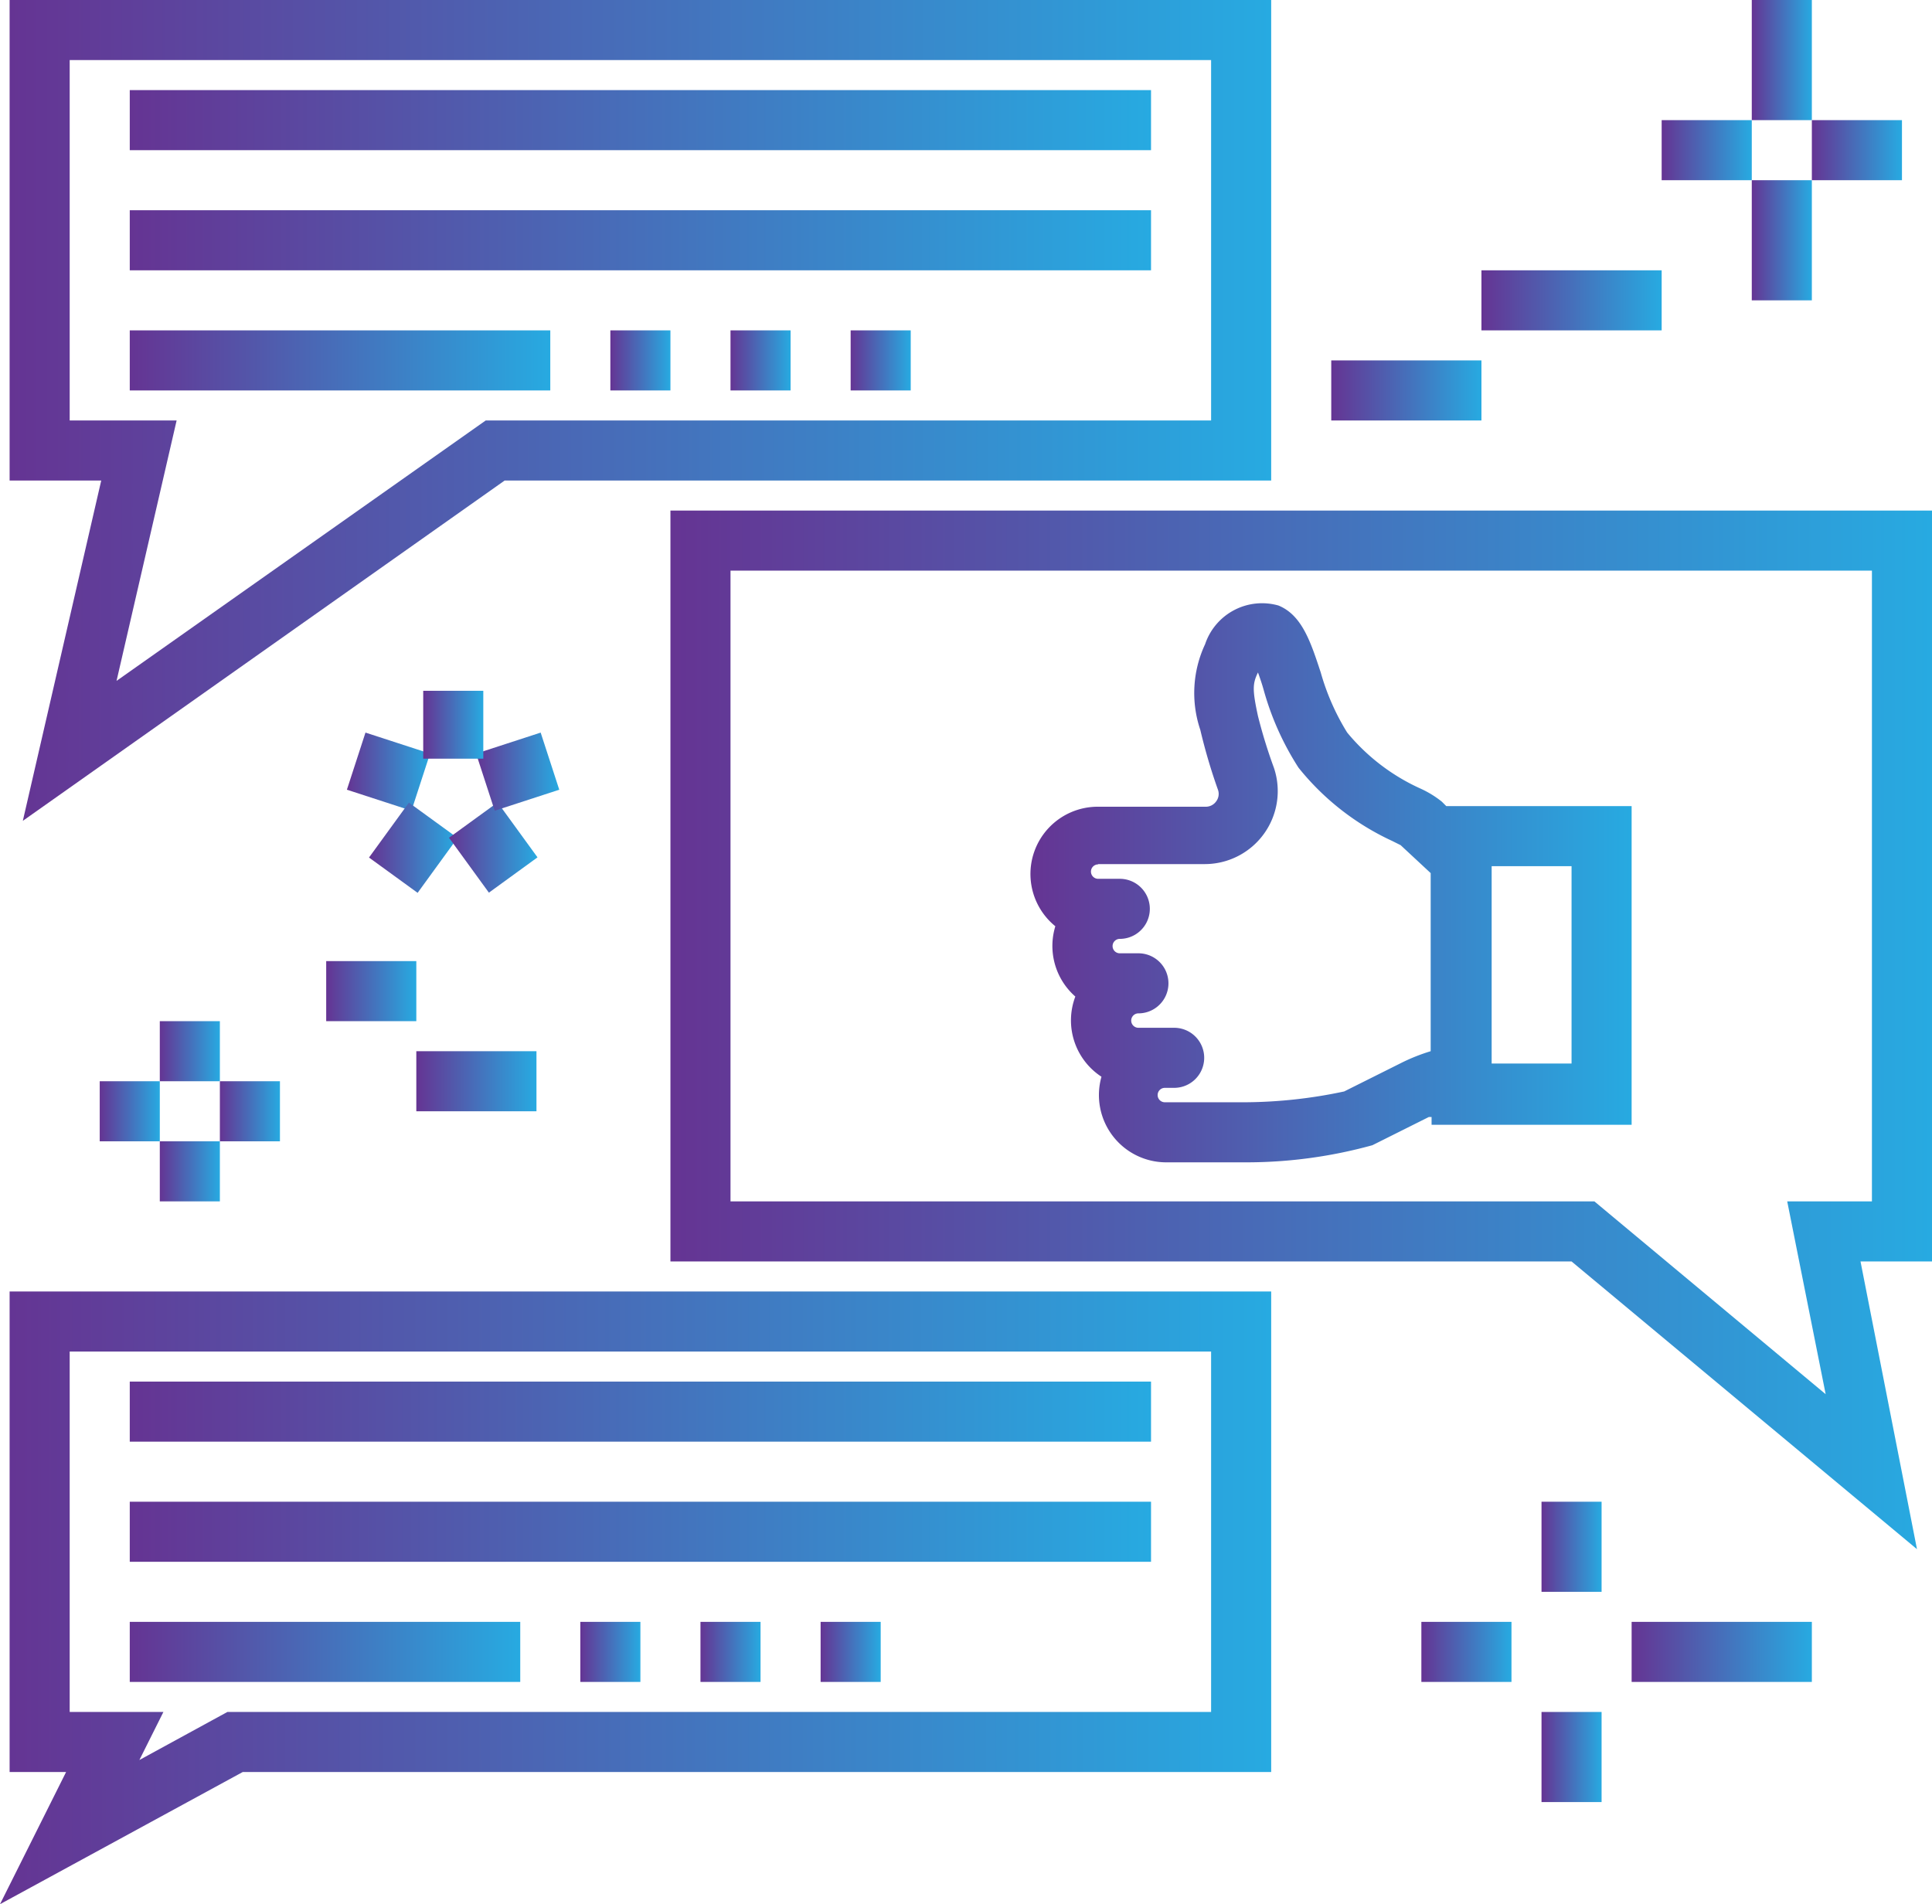
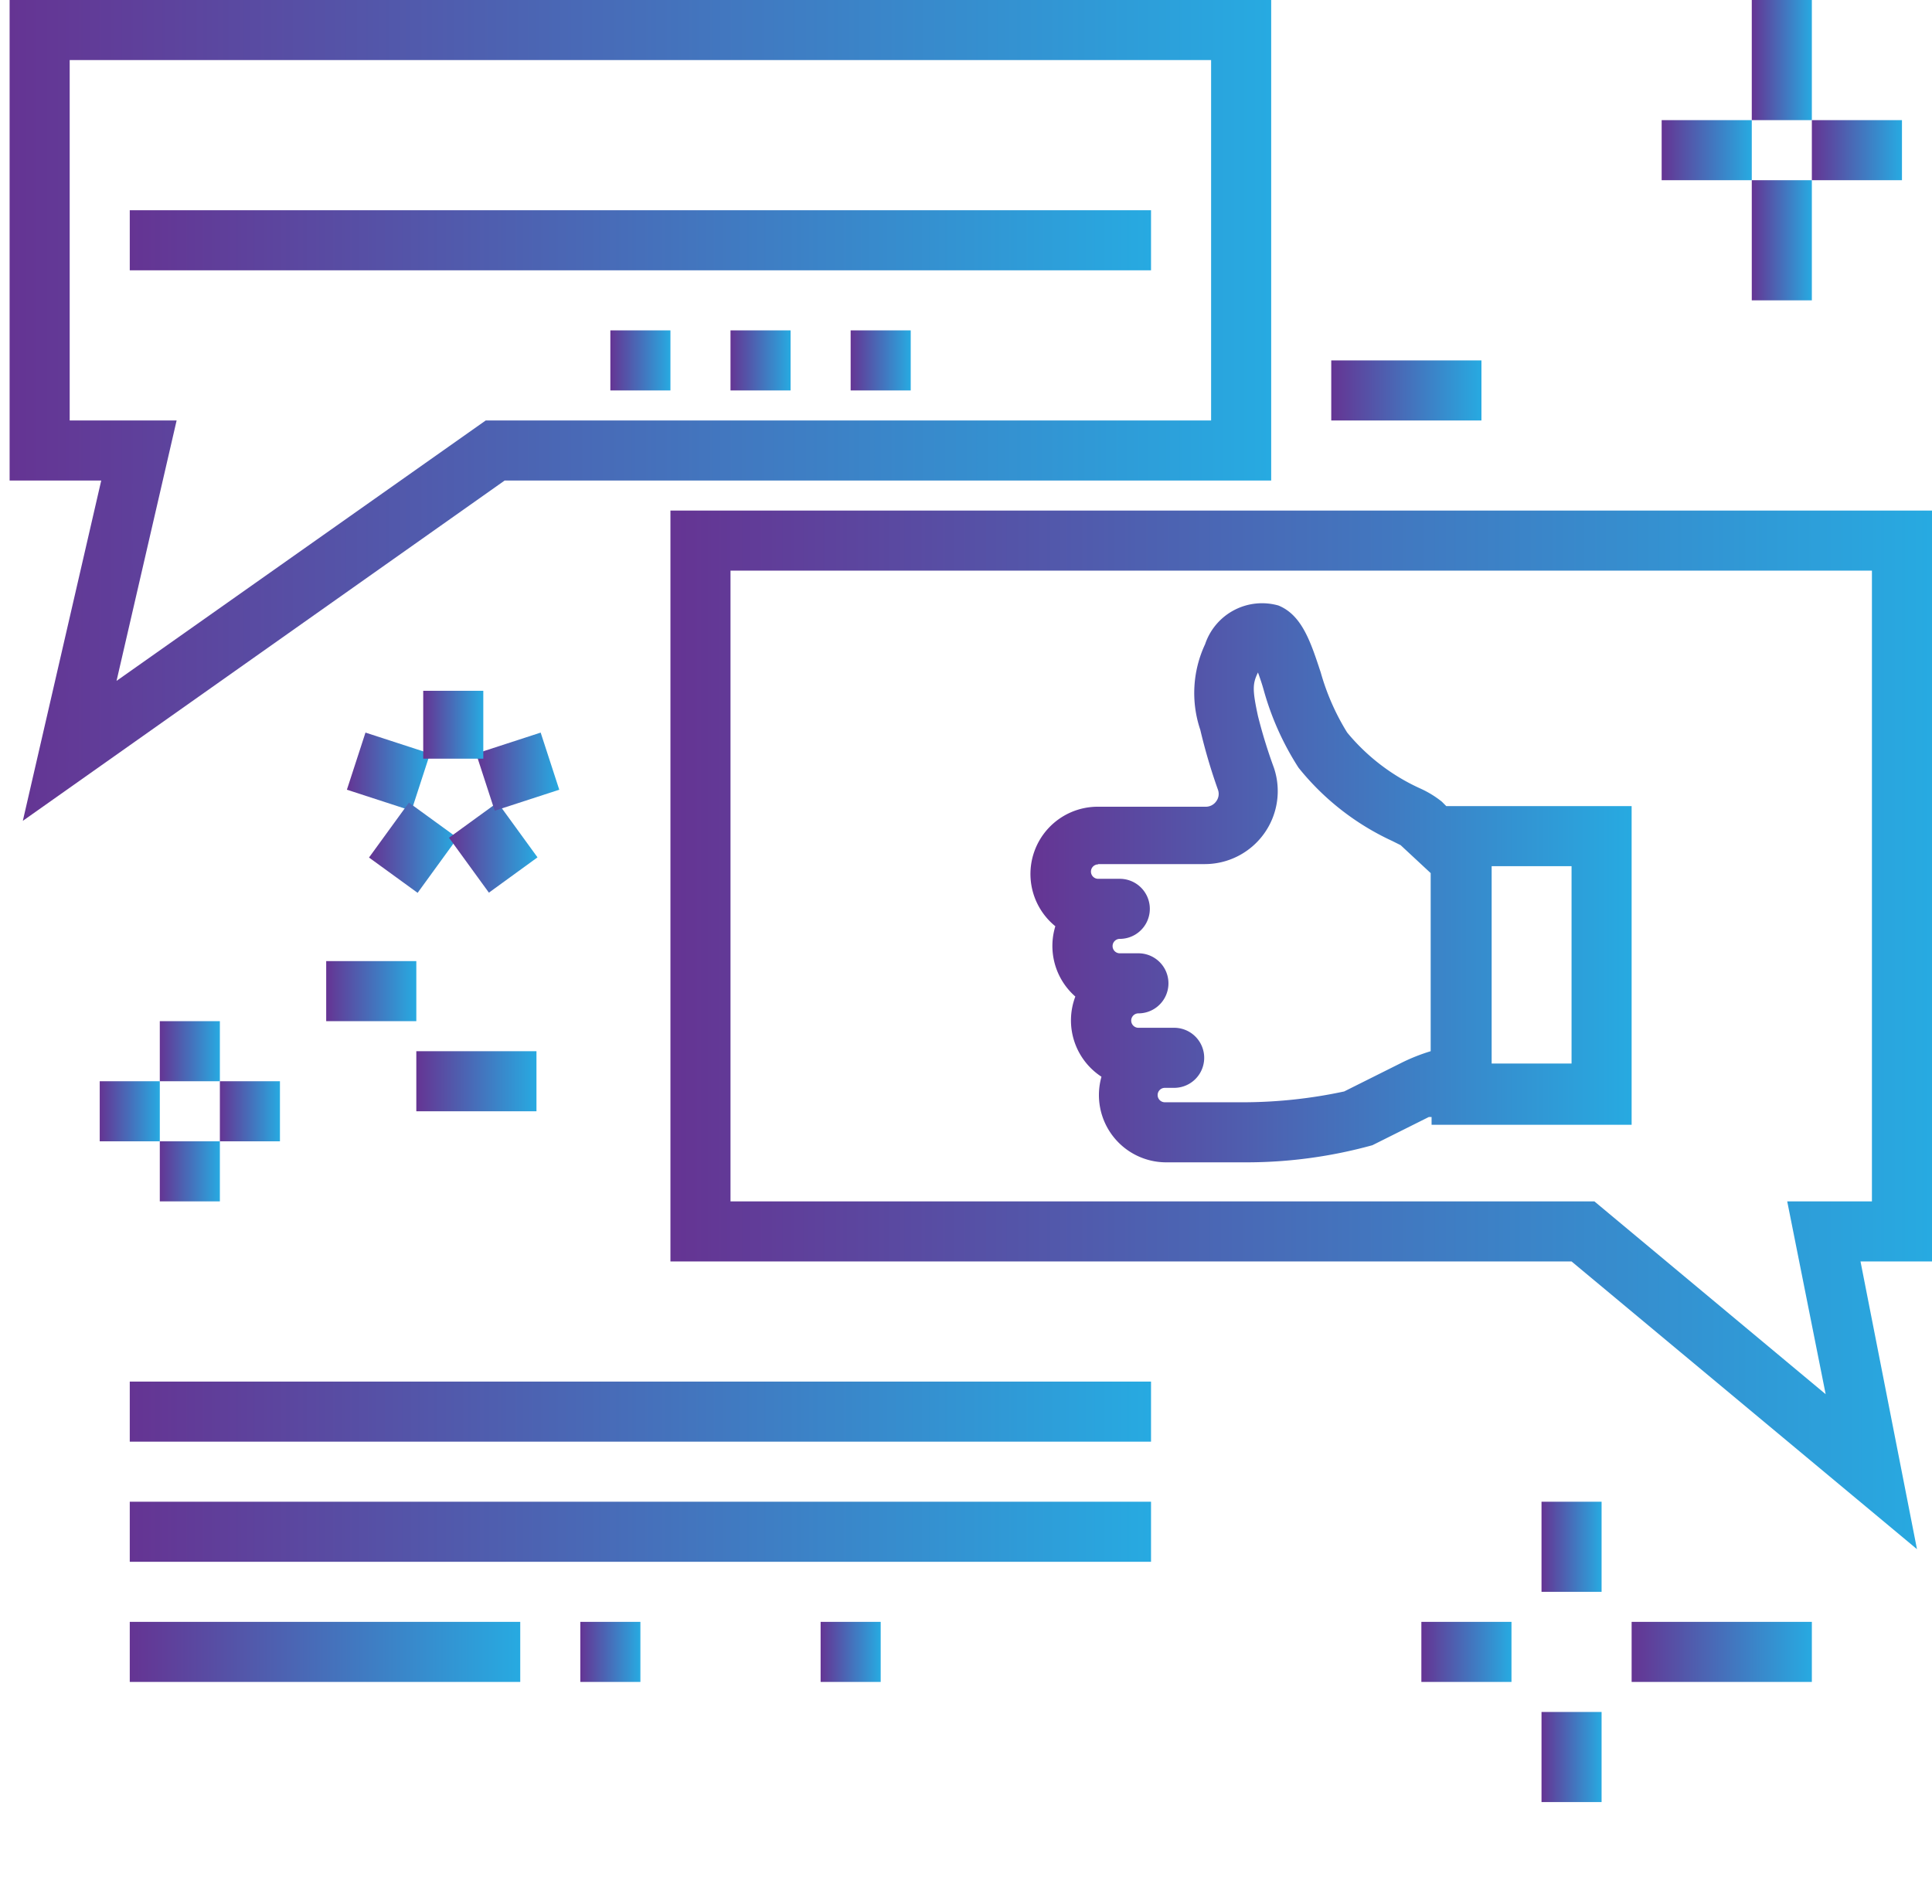
<svg xmlns="http://www.w3.org/2000/svg" xmlns:xlink="http://www.w3.org/1999/xlink" viewBox="0 0 64.32 63.4">
  <defs>
    <style>.cls-1{fill:url(#linear-gradient);}.cls-2{fill:url(#linear-gradient-2);}.cls-3{fill:url(#linear-gradient-3);}.cls-4{fill:url(#linear-gradient-4);}.cls-5{fill:url(#linear-gradient-5);}.cls-6{fill:url(#linear-gradient-6);}.cls-7{fill:url(#linear-gradient-7);}.cls-8{fill:url(#linear-gradient-8);}.cls-9{fill:url(#linear-gradient-9);}.cls-10{fill:url(#linear-gradient-10);}.cls-11{fill:url(#linear-gradient-11);}.cls-12{fill:url(#linear-gradient-12);}.cls-13{fill:url(#linear-gradient-13);}.cls-14{fill:url(#linear-gradient-14);}.cls-15{fill:url(#linear-gradient-15);}.cls-16{fill:url(#linear-gradient-16);}.cls-17{fill:url(#linear-gradient-17);}.cls-18{fill:url(#linear-gradient-18);}.cls-19{fill:url(#linear-gradient-19);}.cls-20{fill:url(#linear-gradient-20);}.cls-21{fill:url(#linear-gradient-21);}.cls-22{fill:url(#linear-gradient-22);}.cls-23{fill:url(#linear-gradient-23);}.cls-24{fill:url(#linear-gradient-24);}.cls-25{fill:url(#linear-gradient-25);}.cls-26{fill:url(#linear-gradient-26);}.cls-27{fill:url(#linear-gradient-27);}.cls-28{fill:url(#linear-gradient-28);}.cls-29{fill:url(#linear-gradient-29);}.cls-30{fill:url(#linear-gradient-30);}.cls-31{fill:url(#linear-gradient-31);}.cls-32{fill:url(#linear-gradient-32);}.cls-33{fill:url(#linear-gradient-33);}.cls-34{fill:url(#linear-gradient-34);}.cls-35{fill:url(#linear-gradient-35);}.cls-36{fill:url(#linear-gradient-36);}.cls-37{fill:url(#linear-gradient-37);}</style>
    <linearGradient id="linear-gradient" x1="34.32" y1="29.35" x2="54.32" y2="29.35" gradientUnits="userSpaceOnUse">
      <stop offset="0" stop-color="#653493" />
      <stop offset="1" stop-color="#27aae1" />
    </linearGradient>
    <linearGradient id="linear-gradient-2" x1="22.32" y1="34.29" x2="64.32" y2="34.29" xlink:href="#linear-gradient" />
    <linearGradient id="linear-gradient-3" x1="0.32" y1="13.66" x2="42.32" y2="13.66" xlink:href="#linear-gradient" />
    <linearGradient id="linear-gradient-4" x1="20.32" y1="12" x2="22.32" y2="12" xlink:href="#linear-gradient" />
    <linearGradient id="linear-gradient-5" x1="24.32" y1="12" x2="26.32" y2="12" xlink:href="#linear-gradient" />
    <linearGradient id="linear-gradient-6" x1="28.32" y1="12" x2="30.32" y2="12" xlink:href="#linear-gradient" />
    <linearGradient id="linear-gradient-7" x1="4.32" y1="4" x2="38.32" y2="4" xlink:href="#linear-gradient" />
    <linearGradient id="linear-gradient-8" x1="4.32" y1="8" x2="38.32" y2="8" xlink:href="#linear-gradient" />
    <linearGradient id="linear-gradient-9" x1="4.32" y1="12" x2="18.32" y2="12" xlink:href="#linear-gradient" />
    <linearGradient id="linear-gradient-10" x1="0" y1="53.2" x2="42.32" y2="53.2" xlink:href="#linear-gradient" />
    <linearGradient id="linear-gradient-11" x1="19.32" y1="55" x2="21.32" y2="55" xlink:href="#linear-gradient" />
    <linearGradient id="linear-gradient-12" x1="23.32" y1="55" x2="25.32" y2="55" xlink:href="#linear-gradient" />
    <linearGradient id="linear-gradient-13" x1="27.32" y1="55" x2="29.32" y2="55" xlink:href="#linear-gradient" />
    <linearGradient id="linear-gradient-14" x1="4.32" y1="47" x2="38.32" y2="47" xlink:href="#linear-gradient" />
    <linearGradient id="linear-gradient-15" x1="4.32" y1="51" x2="38.32" y2="51" xlink:href="#linear-gradient" />
    <linearGradient id="linear-gradient-16" x1="4.32" y1="55" x2="17.32" y2="55" xlink:href="#linear-gradient" />
    <linearGradient id="linear-gradient-17" x1="11.55" y1="25.69" x2="14.33" y2="25.69" gradientTransform="translate(33.37 5.44) rotate(71.98)" xlink:href="#linear-gradient" />
    <linearGradient id="linear-gradient-18" x1="12.29" y1="28.23" x2="15.24" y2="28.23" gradientTransform="translate(28.51 0.5) rotate(54)" xlink:href="#linear-gradient" />
    <linearGradient id="linear-gradient-19" x1="14.95" y1="28.23" x2="17.9" y2="28.23" gradientTransform="translate(19.72 -4.26) rotate(36)" xlink:href="#linear-gradient" />
    <linearGradient id="linear-gradient-20" x1="15.86" y1="25.69" x2="18.63" y2="25.69" gradientTransform="translate(8.8 -4.08) rotate(18.03)" xlink:href="#linear-gradient" />
    <linearGradient id="linear-gradient-21" x1="14.09" y1="24.13" x2="16.09" y2="24.13" xlink:href="#linear-gradient" />
    <linearGradient id="linear-gradient-22" x1="47.32" y1="55" x2="50.32" y2="55" xlink:href="#linear-gradient" />
    <linearGradient id="linear-gradient-23" x1="54.32" y1="55" x2="60.32" y2="55" xlink:href="#linear-gradient" />
    <linearGradient id="linear-gradient-24" x1="51.32" y1="51.5" x2="53.32" y2="51.5" xlink:href="#linear-gradient" />
    <linearGradient id="linear-gradient-25" x1="51.32" y1="58.5" x2="53.32" y2="58.5" xlink:href="#linear-gradient" />
    <linearGradient id="linear-gradient-26" x1="3.32" y1="37" x2="5.32" y2="37" xlink:href="#linear-gradient" />
    <linearGradient id="linear-gradient-27" x1="7.32" y1="37" x2="9.32" y2="37" xlink:href="#linear-gradient" />
    <linearGradient id="linear-gradient-28" x1="5.32" y1="35" x2="7.32" y2="35" xlink:href="#linear-gradient" />
    <linearGradient id="linear-gradient-29" x1="5.32" y1="39" x2="7.32" y2="39" xlink:href="#linear-gradient" />
    <linearGradient id="linear-gradient-30" x1="44.32" y1="13" x2="49.32" y2="13" xlink:href="#linear-gradient" />
    <linearGradient id="linear-gradient-31" x1="49.32" y1="10" x2="55.32" y2="10" xlink:href="#linear-gradient" />
    <linearGradient id="linear-gradient-32" x1="10.86" y1="33" x2="13.86" y2="33" xlink:href="#linear-gradient" />
    <linearGradient id="linear-gradient-33" x1="13.86" y1="36" x2="17.86" y2="36" xlink:href="#linear-gradient" />
    <linearGradient id="linear-gradient-34" x1="58.32" y1="2" x2="60.32" y2="2" xlink:href="#linear-gradient" />
    <linearGradient id="linear-gradient-35" x1="58.32" y1="8" x2="60.32" y2="8" xlink:href="#linear-gradient" />
    <linearGradient id="linear-gradient-36" x1="60.32" y1="5" x2="63.32" y2="5" xlink:href="#linear-gradient" />
    <linearGradient id="linear-gradient-37" x1="55.32" y1="5" x2="58.32" y2="5" xlink:href="#linear-gradient" />
  </defs>
  <title>soulful and soul</title>
  <g id="Layer_2" data-name="Layer 2">
    <g id="Layer_1-2" data-name="Layer 1">
      <path class="cls-1" d="M35.16,30.76a2.24,2.24,0,0,0,.64,2.42,2.24,2.24,0,0,0,.87,2.67,2.24,2.24,0,0,0,2.16,2.85h2.7a15.74,15.74,0,0,0,4.16-.57l1.88-.94.09,0v.26h6.66V26.84H48.15L48,26.69a3.34,3.34,0,0,0-.7-.43,6.79,6.79,0,0,1-2.45-1.87,7.81,7.81,0,0,1-.88-2c-.33-1-.62-1.91-1.41-2.23a2,2,0,0,0-2.44,1.29,3.83,3.83,0,0,0-.16,2.85,18.84,18.84,0,0,0,.59,2,.41.41,0,0,1-.06.38.42.42,0,0,1-.35.18H36.56a2.24,2.24,0,0,0-1.4,4Zm14.5-1.92h2.66v6.57H49.66Zm-13.1-.07h3.55a2.43,2.43,0,0,0,2.3-3.21,16.89,16.89,0,0,1-.53-1.72c-.19-.88-.18-1.08,0-1.45.07.19.14.4.19.58a9.43,9.43,0,0,0,1.16,2.59A8.62,8.62,0,0,0,46.35,28l.28.14,1,.93V35a6.25,6.25,0,0,0-1,.4l-1.88.94a16.13,16.13,0,0,1-3.27.36h-2.7a.24.24,0,0,1,0-.48h.31a1,1,0,1,0,0-2H37.9a.24.24,0,1,1,0-.48,1,1,0,0,0,0-2h-.62a.24.24,0,0,1,0-.48,1,1,0,0,0,0-2h-.72a.24.24,0,0,1,0-.48Z" />
      <path class="cls-2" d="M64.32,17h-42V42h30l11.5,9.58L61.94,42h2.38Zm-2,23H59.5l1.28,6.42L53.08,40H24.32V19h38Z" />
      <path class="cls-3" d="M.76,27.33,16.8,16H42.32V0H.32V16H3.37ZM2.32,14V2h38V14H16.17L3.88,22.67l2-8.67Z" />
      <rect class="cls-4" x="20.32" y="11" width="2" height="2" />
      <rect class="cls-5" x="24.32" y="11" width="2" height="2" />
      <rect class="cls-6" x="28.32" y="11" width="2" height="2" />
-       <rect class="cls-7" x="4.32" y="3" width="34" height="2" />
      <rect class="cls-8" x="4.32" y="7" width="34" height="2" />
-       <rect class="cls-9" x="4.32" y="11" width="14" height="2" />
-       <path class="cls-10" d="M.32,59H2.2L0,63.4,8.08,59H42.32V43H.32Zm2-14h38V57H7.57L4.64,58.6l.8-1.6H2.32Z" />
      <rect class="cls-11" x="19.32" y="54" width="2" height="2" />
-       <rect class="cls-12" x="23.32" y="54" width="2" height="2" />
      <rect class="cls-13" x="27.32" y="54" width="2" height="2" />
      <rect class="cls-14" x="4.32" y="46" width="34" height="2" />
      <rect class="cls-15" x="4.32" y="50" width="34" height="2" />
      <rect class="cls-16" x="4.32" y="54" width="13" height="2" />
      <rect class="cls-17" x="11.94" y="24.56" width="2" height="2.26" transform="translate(-15.5 30.05) rotate(-71.98)" />
      <rect class="cls-18" x="12.63" y="27.22" width="2.26" height="2" transform="translate(-17.16 22.77) rotate(-54)" />
      <rect class="cls-19" x="15.42" y="27.09" width="2" height="2.26" transform="translate(-13.45 15.04) rotate(-36)" />
      <rect class="cls-20" x="16.11" y="24.69" width="2.26" height="2" transform="translate(-7.11 6.6) rotate(-18.03)" />
      <rect class="cls-21" x="14.09" y="23" width="2" height="2.26" />
      <rect class="cls-22" x="47.32" y="54" width="3" height="2" />
      <rect class="cls-23" x="54.32" y="54" width="6" height="2" />
      <rect class="cls-24" x="51.32" y="50" width="2" height="3" />
      <rect class="cls-25" x="51.32" y="57" width="2" height="3" />
      <rect class="cls-26" x="3.32" y="36" width="2" height="2" />
      <rect class="cls-27" x="7.32" y="36" width="2" height="2" />
      <rect class="cls-28" x="5.32" y="34" width="2" height="2" />
      <rect class="cls-29" x="5.32" y="38" width="2" height="2" />
      <rect class="cls-30" x="44.32" y="12" width="5" height="2" />
-       <rect class="cls-31" x="49.32" y="9" width="6" height="2" />
      <rect class="cls-32" x="10.86" y="32" width="3" height="2" />
      <rect class="cls-33" x="13.86" y="35" width="4" height="2" />
      <rect class="cls-34" x="58.32" width="2" height="4" />
      <rect class="cls-35" x="58.32" y="6" width="2" height="4" />
      <rect class="cls-36" x="60.32" y="4" width="3" height="2" />
      <rect class="cls-37" x="55.32" y="4" width="3" height="2" />
    </g>
  </g>
</svg>